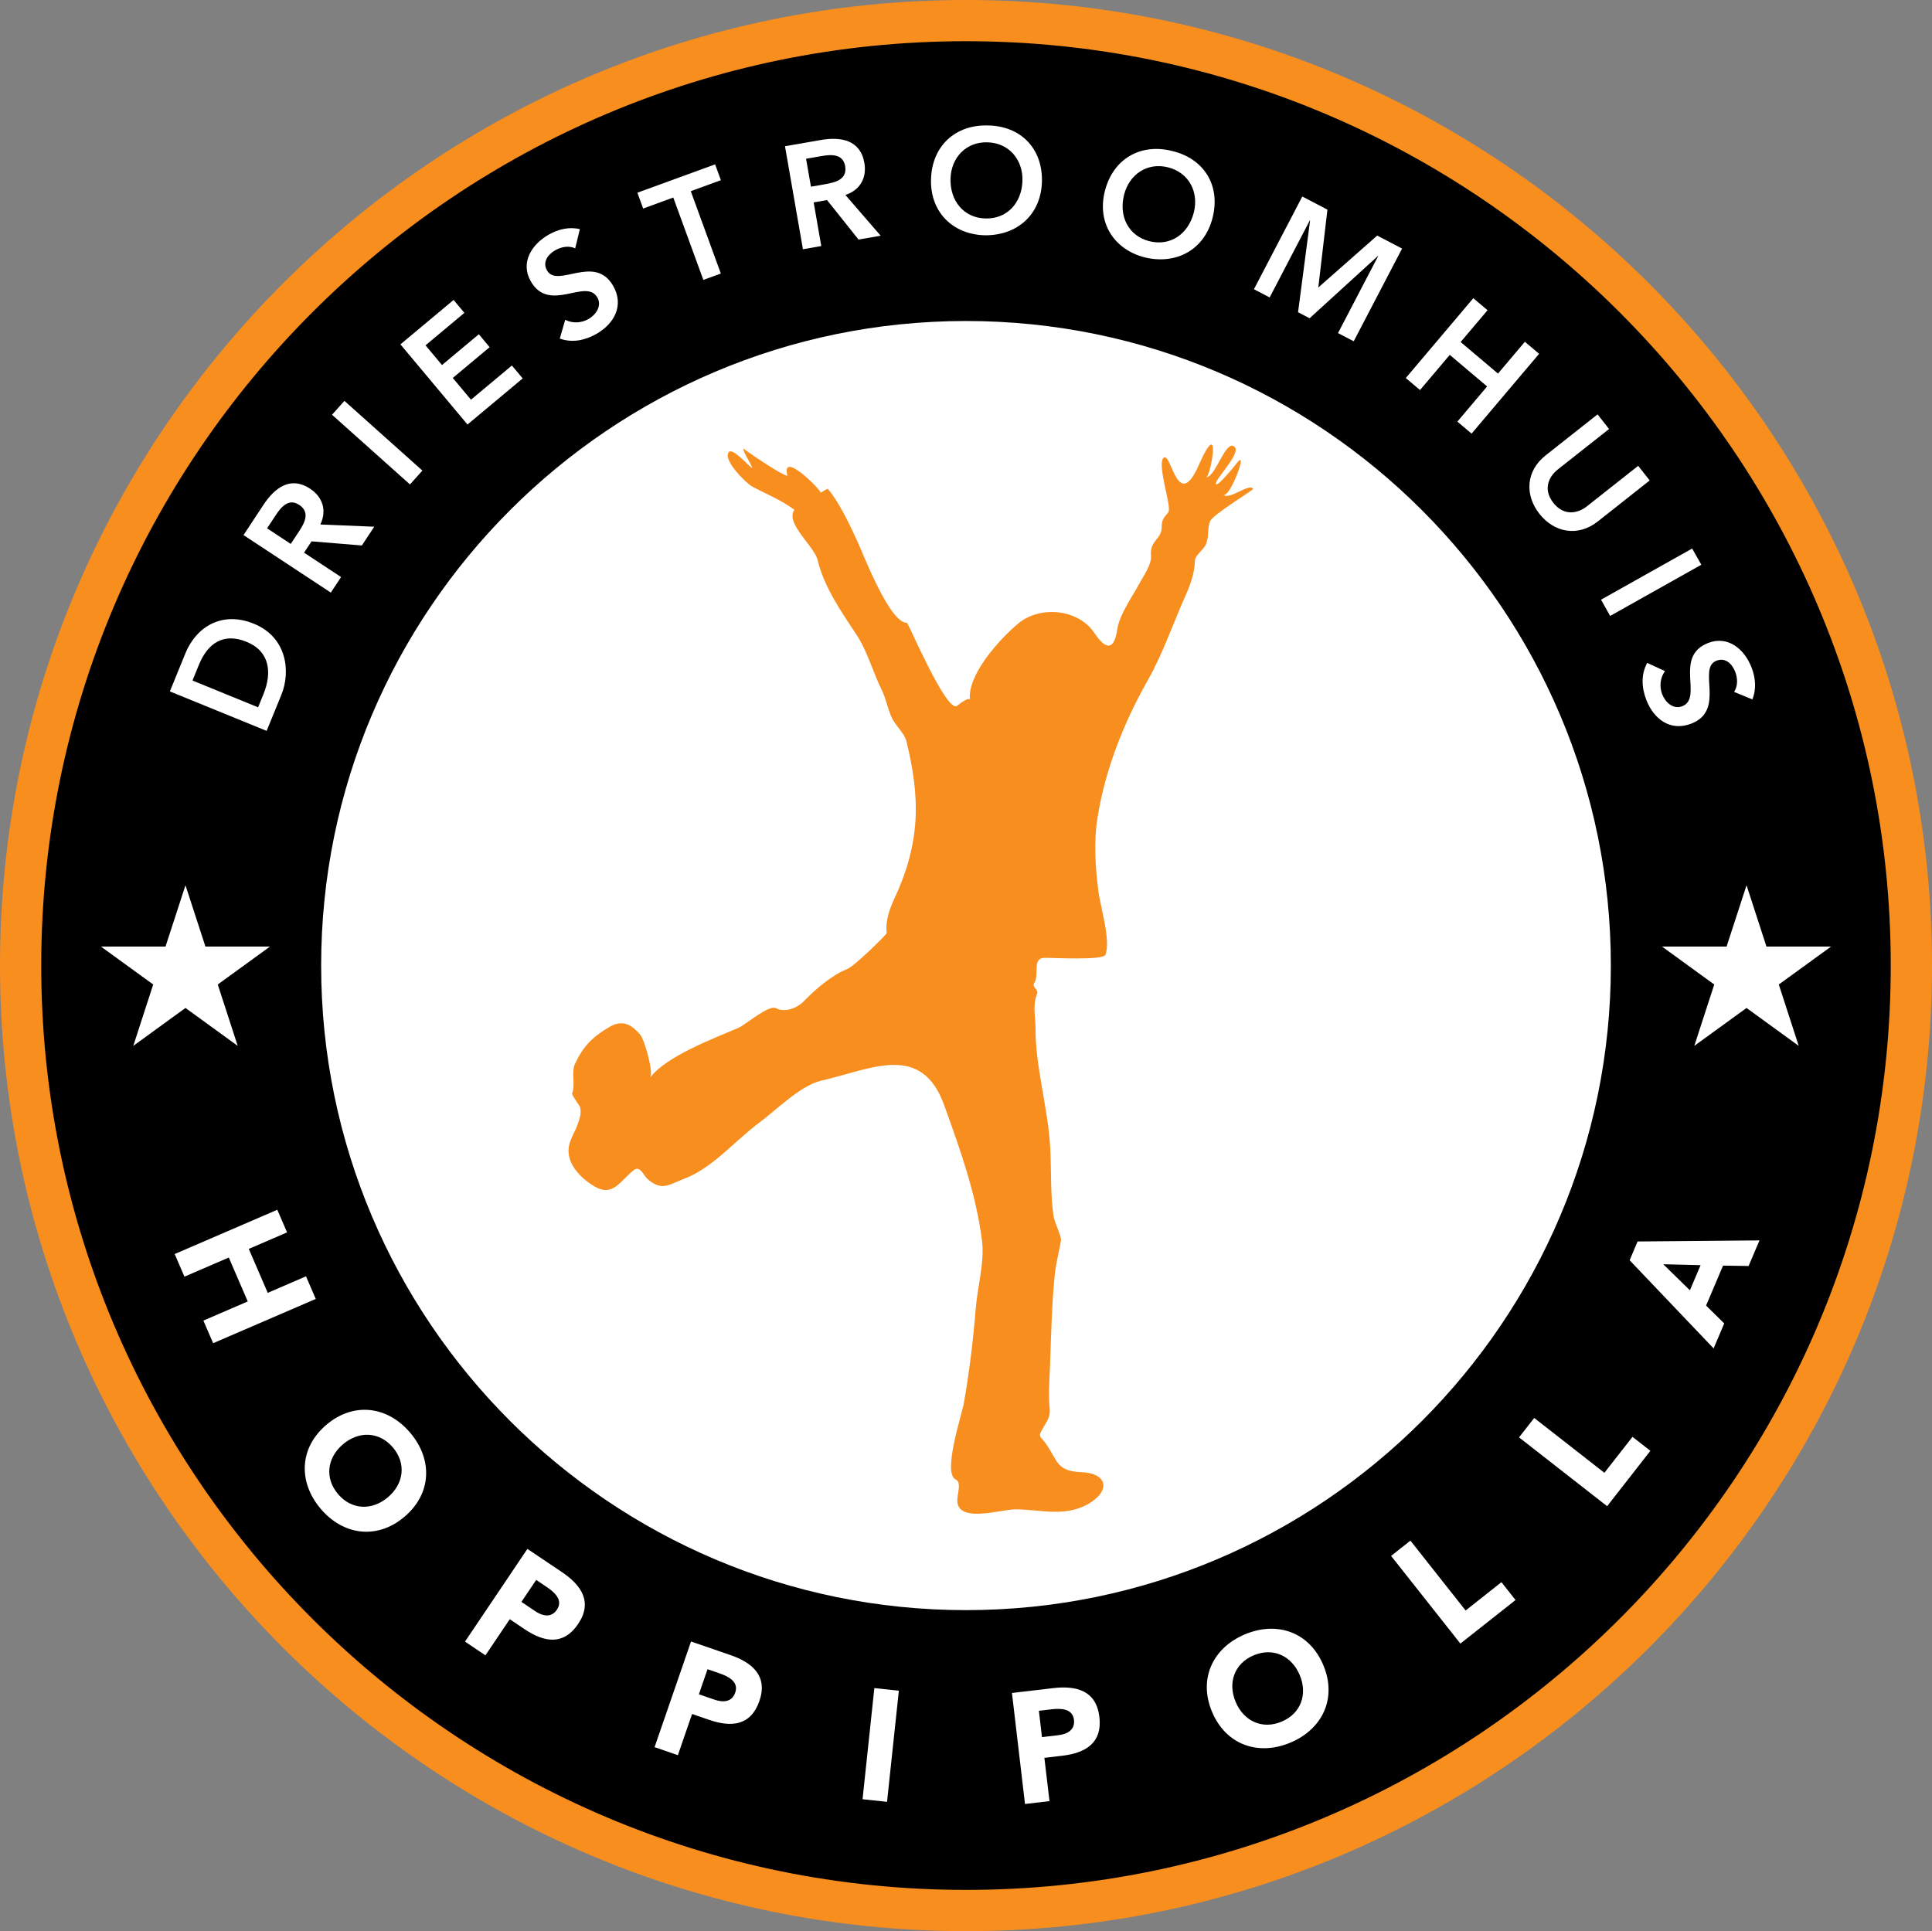
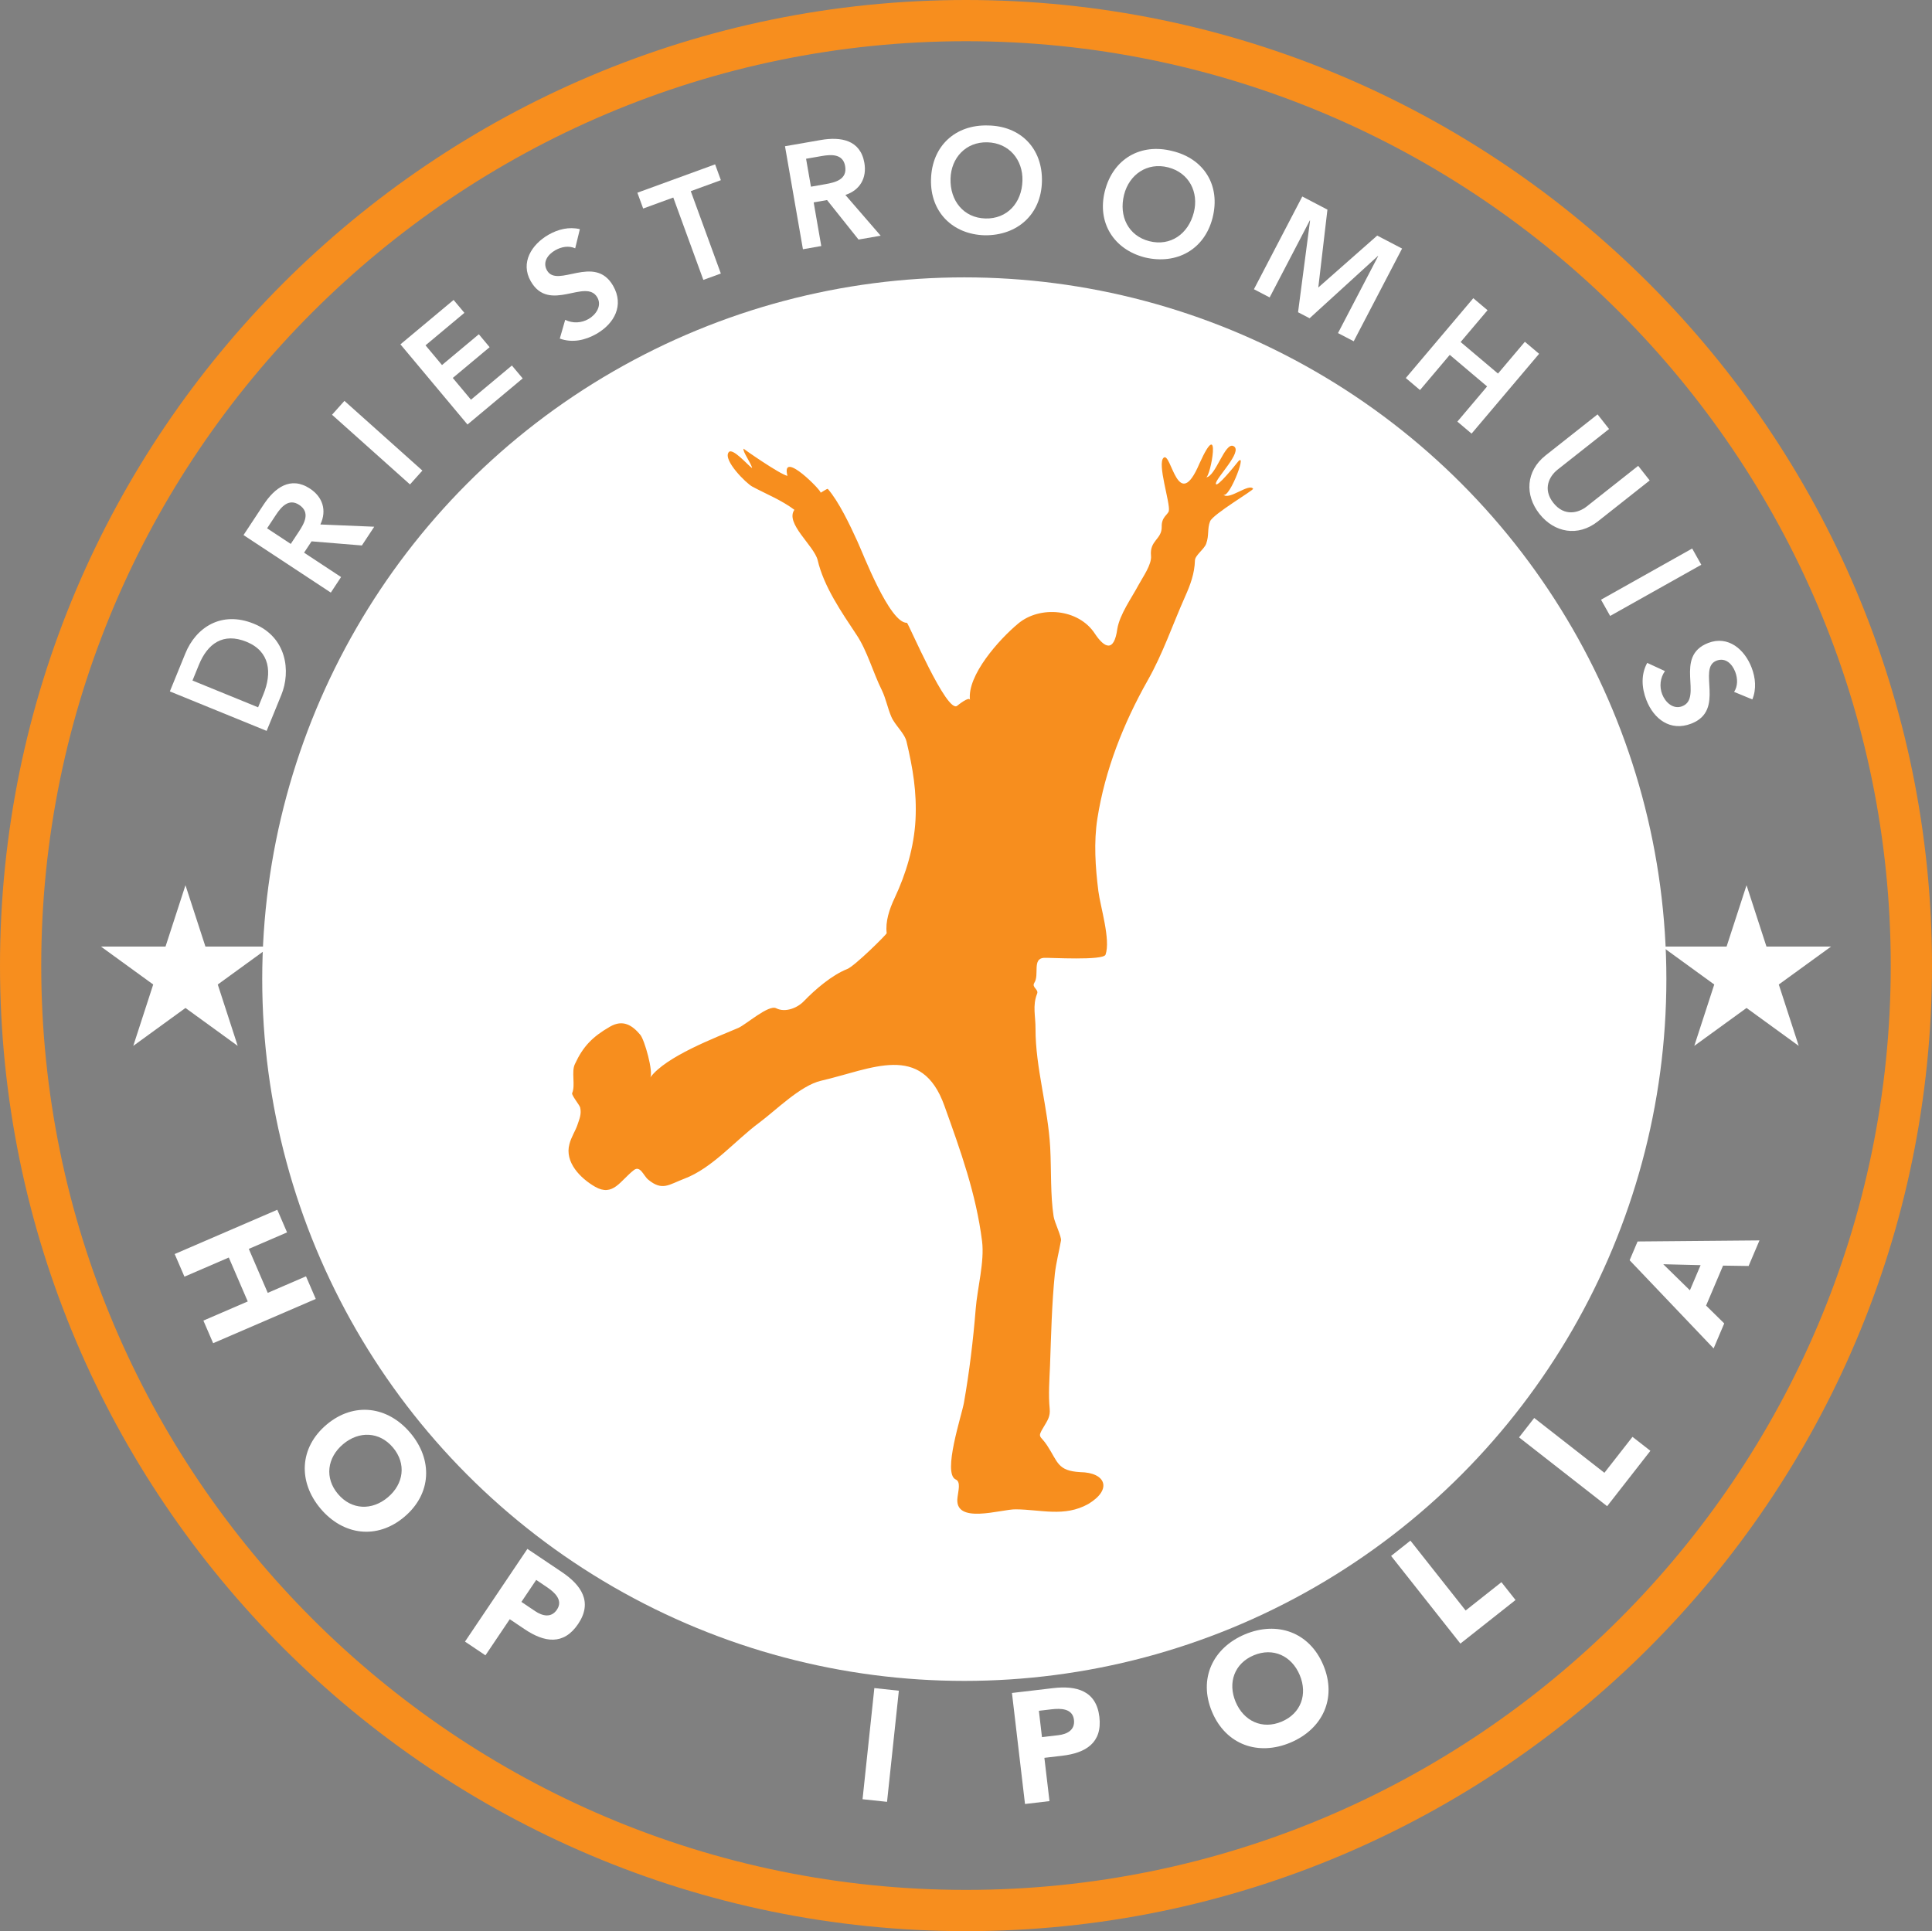
<svg xmlns="http://www.w3.org/2000/svg" version="1.1" id="Layer_1" x="0px" y="0px" width="160px" height="159.948px" viewBox="0 0 160 159.948" enable-background="new 0 0 160 159.948" xml:space="preserve">
  <rect x="0" y="0" width="160" height="159.948" fill="#808080" stroke="none" />
  <g>
    <ellipse fill="#FFFFFF" cx="79.859" cy="81.097" rx="58.143" ry="58.124" />
    <path fill="#F78E1E" d="M101.314,40.968c0.521,0.377,2.173-4.06,1.069-2.552c-0.03,0.045-1.638,2.048-1.689,1.653   c-0.055-0.429,2.272-2.681,1.472-3.112c-0.717-0.417-1.496,2.561-2.288,2.575c0.378,0.013,1.319-5.257-0.545-1.138   c-1.792,4.219-2.327-0.99-2.96-0.486c-0.572,0.449,0.562,3.771,0.425,4.416c-0.077,0.308-0.619,0.494-0.59,1.316   c0.014,1.04-1.017,1.114-0.886,2.395c0.072,0.727-0.702,1.791-1.042,2.431c-0.565,1.061-1.548,2.411-1.749,3.624   c-0.265,1.93-1.041,1.63-1.876,0.368c-1.349-2.042-4.527-2.317-6.328-0.816c-1.579,1.31-4.254,4.301-3.997,6.337   c-0.042-0.344-1.003,0.428-1.055,0.474c-0.844,0.728-4.055-6.868-4.166-6.868c-1.44,0.045-3.667-5.82-4.107-6.755   c-0.613-1.347-1.54-3.297-2.444-4.333c-0.047-0.054-0.534,0.302-0.609,0.311c0.234-0.029-3.314-3.663-2.736-1.394   c-0.643-0.134-3.64-2.234-3.631-2.249c-0.11,0.218,0.654,1.238,0.703,1.607c-0.328-0.216-1.63-1.737-1.941-1.313   c-0.488,0.654,1.459,2.577,1.955,2.842c1.169,0.626,2.413,1.116,3.49,1.924c-0.793,1.11,1.622,2.964,1.925,4.163   c0.511,2.203,1.986,4.325,3.209,6.173c0.893,1.322,1.381,3.154,2.115,4.621c0.338,0.709,0.461,1.439,0.774,2.174   c0.297,0.709,1.099,1.358,1.266,2.078c0.52,2.193,0.857,4.163,0.74,6.476c-0.121,2.242-0.777,4.446-1.731,6.475   c-0.44,0.926-0.774,1.958-0.655,2.903c0.012,0.093-2.673,2.75-3.274,2.974c-1.267,0.504-2.646,1.687-3.584,2.661   c-0.534,0.559-1.534,0.969-2.293,0.587c-0.63-0.325-2.498,1.352-3.144,1.631c-1.877,0.805-6.001,2.35-7.293,4.112   c0.295-0.423-0.468-3.151-0.824-3.552c-0.669-0.798-1.436-1.279-2.495-0.672c-1.45,0.832-2.24,1.638-2.913,3.102   c-0.315,0.647,0.06,1.747-0.229,2.411c-0.063,0.169,0.619,0.989,0.664,1.188c0.125,0.545-0.063,0.953-0.227,1.442   c-0.152,0.464-0.515,1.004-0.663,1.589c-0.407,1.492,0.9,2.828,2.128,3.534c1.493,0.85,2.073-0.501,3.219-1.389   c0.524-0.396,0.801,0.494,1.179,0.798c1.172,0.972,1.72,0.403,2.982-0.074c2.333-0.878,4.22-3.167,6.199-4.633   c1.411-1.048,3.425-3.092,5.139-3.486c4.183-0.962,8.327-3.225,10.213,2.087c1.346,3.75,2.621,7.295,3.114,11.201   c0.215,1.709-0.396,3.907-0.528,5.631c-0.206,2.568-0.526,5.211-0.973,7.752c-0.173,1.008-1.794,5.839-0.684,6.355   c0.441,0.187,0.213,0.937,0.154,1.469c-0.335,2.319,3.618,0.986,4.816,1.005c2.067,0.011,4.027,0.666,6.008-0.44   c2.022-1.209,1.455-2.614-0.668-2.641c-1.886-0.109-1.836-0.836-2.73-2.201c-0.559-0.869-0.867-0.606-0.289-1.547   c0.315-0.533,0.554-0.856,0.495-1.499c-0.117-1.157-0.022-2.381,0.026-3.539c0.092-2.529,0.146-5.133,0.401-7.638   c0.105-0.923,0.347-1.84,0.509-2.762c0.053-0.316-0.541-1.51-0.612-2c-0.271-1.737-0.183-3.839-0.281-5.694   c-0.181-3.32-1.225-6.628-1.217-9.844c0.007-1.05-0.262-1.901,0.128-2.894c0.162-0.369-0.462-0.522-0.23-0.903   c0.441-0.671-0.192-2.01,0.797-2.076c0.475-0.024,4.922,0.247,5.104-0.263c0.436-1.239-0.428-3.957-0.594-5.264   c-0.247-1.961-0.39-4.055-0.08-6.016c0.626-4.006,2.164-7.893,4.165-11.436c1.258-2.215,2.06-4.613,3.09-6.923   c0.439-0.983,0.792-1.923,0.823-3.015c0.009-0.42,0.767-0.928,0.93-1.379c0.258-0.71,0.078-1.236,0.324-1.858   c0.237-0.598,3.641-2.592,3.562-2.698C103.429,39.997,101.781,41.464,101.314,40.968z" />
-     <path d="M80,2.478c-42.746,0-77.522,34.765-77.522,77.497c0,42.729,34.776,77.493,77.522,77.493s77.522-34.764,77.522-77.493   C157.522,37.242,122.746,2.478,80,2.478z M80,133.36c-29.447,0-53.404-23.95-53.404-53.386c0-29.438,23.957-53.387,53.404-53.387   c29.447,0,53.404,23.949,53.404,53.387C133.404,109.41,109.447,133.36,80,133.36z" />
    <g>
      <path fill="#FFFFFF" d="M14.067,57.266l1.289-3.16c0.86-2.107,2.955-3.552,5.671-2.444c2.74,1.118,3.061,3.958,2.275,5.885    l-1.22,2.989L14.067,57.266z M21.809,57.518c0.731-1.79,0.556-3.563-1.391-4.36c-1.947-0.794-3.235,0.161-3.946,1.906    l-0.531,1.301l5.434,2.219L21.809,57.518z" />
      <path fill="#FFFFFF" d="M20.167,44.318l1.657-2.513c0.916-1.39,2.226-2.402,3.851-1.332c1.042,0.686,1.41,1.794,0.856,2.967    l4.462,0.186l-1.024,1.553l-4.167-0.342l-0.62,0.939l3.064,2.019l-0.849,1.287L20.167,44.318z M24.739,44.049    c0.479-0.726,0.976-1.614,0.036-2.233c-0.857-0.565-1.485,0.164-1.922,0.828l-0.734,1.114l1.96,1.292L24.739,44.049z" />
      <path fill="#FFFFFF" d="M27.497,34.352l1.027-1.149l6.456,5.773l-1.027,1.148L27.497,34.352z" />
      <path fill="#FFFFFF" d="M33.162,28.521l4.403-3.678l0.894,1.069l-3.219,2.69l1.364,1.633l3.051-2.55l0.894,1.07l-3.051,2.548    l1.505,1.802l3.39-2.831l0.894,1.068l-4.572,3.819L33.162,28.521z" />
      <path fill="#FFFFFF" d="M47.635,20.568c-0.518-0.239-1.137-0.136-1.657,0.163c-0.615,0.354-1.071,0.982-0.675,1.671    c0.866,1.505,3.937-1.402,5.473,1.27c0.926,1.611,0.104,3.127-1.37,3.975c-0.934,0.537-2.01,0.775-3.046,0.396l0.447-1.553    c0.616,0.309,1.342,0.272,1.936-0.07c0.616-0.353,1.121-1.095,0.725-1.784c-0.945-1.643-3.967,1.348-5.509-1.334    c-0.891-1.547,0.074-3.06,1.464-3.858c0.785-0.452,1.698-0.682,2.599-0.464L47.635,20.568z" />
      <path fill="#FFFFFF" d="M55.758,16.361l-2.494,0.911l-0.479-1.311l6.437-2.348l0.478,1.31l-2.494,0.91l2.491,6.822l-1.449,0.528    L55.758,16.361z" />
      <path fill="#FFFFFF" d="M65.01,12.112l2.965-0.516c1.639-0.285,3.274-0.023,3.608,1.892c0.214,1.229-0.34,2.256-1.573,2.658    l2.923,3.377l-1.833,0.318l-2.607-3.27l-1.108,0.192l0.629,3.615l-1.519,0.266L65.01,12.112z M68.34,15.256    c0.855-0.148,1.844-0.395,1.65-1.503c-0.176-1.012-1.138-0.969-1.921-0.832l-1.314,0.228l0.404,2.314L68.34,15.256z" />
      <path fill="#FFFFFF" d="M81.802,10.392c2.704,0.027,4.562,1.891,4.486,4.665c-0.074,2.703-2.031,4.458-4.736,4.431    c-2.666-0.074-4.525-1.937-4.45-4.639C77.178,12.074,79.135,10.317,81.802,10.392z M81.603,18.095    c1.797,0.051,3.021-1.287,3.072-3.132c0.047-1.723-1.102-3.126-2.899-3.176c-1.786-0.05-3.011,1.286-3.057,3.01    C78.668,16.642,79.817,18.045,81.603,18.095z" />
      <path fill="#FFFFFF" d="M97.065,12.505c2.634,0.619,4.038,2.844,3.355,5.535c-0.666,2.62-2.962,3.903-5.595,3.285    c-2.584-0.658-3.989-2.883-3.324-5.502C92.185,13.132,94.479,11.849,97.065,12.505z M95.182,19.977    c1.744,0.442,3.23-0.592,3.686-2.381c0.424-1.673-0.389-3.292-2.132-3.736c-1.733-0.44-3.22,0.596-3.644,2.266    C92.638,17.917,93.451,19.536,95.182,19.977z" />
      <path fill="#FFFFFF" d="M107.85,16.276l2.082,1.087l-0.756,6.449l4.878-4.3l2.06,1.075l-4.005,7.679l-1.302-0.678l3.327-6.378    l-0.021-0.01l-5.658,5.16l-0.956-0.498l0.996-7.593l-0.022-0.012l-3.326,6.378l-1.302-0.679L107.85,16.276z" />
      <path fill="#FFFFFF" d="M122.012,24.699l1.18,0.995l-2.229,2.634l3.094,2.613l2.227-2.633l1.178,0.996l-5.592,6.611l-1.177-0.995    l2.463-2.913l-3.093-2.615l-2.464,2.914l-1.177-0.996L122.012,24.699z" />
      <path fill="#FFFFFF" d="M132.322,43.19c-1.644,1.297-3.603,0.926-4.831-0.628c-1.228-1.556-1.133-3.548,0.51-4.844l4.302-3.397    l0.953,1.211l-4.262,3.365c-0.672,0.531-1.268,1.593-0.351,2.754s2.089,0.829,2.761,0.298l4.263-3.366l0.954,1.21L132.322,43.19z" />
      <path fill="#FFFFFF" d="M140.139,45.431l0.755,1.345l-7.549,4.239l-0.755-1.344L140.139,45.431z" />
      <path fill="#FFFFFF" d="M143.611,57.306c0.312-0.476,0.307-1.103,0.092-1.663c-0.256-0.661-0.81-1.208-1.551-0.922    c-1.619,0.625,0.787,4.104-2.088,5.214c-1.732,0.671-3.105-0.374-3.721-1.96c-0.389-1.004-0.459-2.104,0.072-3.071l1.469,0.679    c-0.399,0.562-0.474,1.286-0.227,1.925c0.257,0.661,0.911,1.273,1.653,0.988c1.768-0.684-0.73-4.126,2.155-5.242    c1.665-0.643,3.017,0.542,3.594,2.036c0.326,0.845,0.414,1.782,0.062,2.64L143.611,57.306z" />
    </g>
    <g>
      <path fill="#FFFFFF" d="M22.965,100.199l0.808,1.875l-3.169,1.366l1.569,3.641l3.169-1.369l0.808,1.873l-8.498,3.666l-0.808-1.872    l3.673-1.586l-1.569-3.638l-3.673,1.586l-0.808-1.875L22.965,100.199z" />
      <path fill="#FFFFFF" d="M33.983,118.682c1.863,2.209,1.771,5.042-0.498,6.954c-2.269,1.914-5.075,1.525-6.938-0.683    c-1.863-2.211-1.771-5.042,0.498-6.958C29.314,116.083,32.122,116.471,33.983,118.682z M27.987,123.738    c1.121,1.331,2.813,1.391,4.133,0.278c1.319-1.111,1.545-2.791,0.425-4.123c-1.121-1.328-2.814-1.39-4.133-0.277    C27.093,120.729,26.866,122.409,27.987,123.738z" />
      <path fill="#FFFFFF" d="M43.677,128.288l2.854,1.918c1.595,1.073,2.577,2.473,1.35,4.297c-1.212,1.8-2.81,1.527-4.428,0.44    l-1.237-0.831l-2.014,2.992l-1.693-1.138L43.677,128.288z M43.181,132.678l1.129,0.76c0.596,0.401,1.332,0.599,1.814-0.119    c0.533-0.792-0.198-1.44-0.849-1.876l-0.868-0.586L43.181,132.678z" />
-       <path fill="#FFFFFF" d="M57.228,135.958l3.253,1.12c1.818,0.627,3.125,1.727,2.41,3.805c-0.708,2.053-2.323,2.201-4.166,1.564    l-1.41-0.486l-1.176,3.412l-1.93-0.665L57.228,135.958z M57.878,140.331l1.287,0.443c0.68,0.234,1.441,0.234,1.723-0.581    c0.311-0.903-0.562-1.343-1.304-1.599l-0.989-0.341L57.878,140.331z" />
      <path fill="#FFFFFF" d="M72.41,139.816l2.029,0.218l-0.978,9.204l-2.028-0.216L72.41,139.816z" />
      <path fill="#FFFFFF" d="M83.806,140.221l3.417-0.402c1.91-0.223,3.566,0.2,3.823,2.383c0.253,2.155-1.138,2.989-3.073,3.218    l-1.482,0.173l0.423,3.585l-2.028,0.239L83.806,140.221z M86.291,143.878l1.351-0.159c0.714-0.083,1.399-0.414,1.299-1.271    c-0.111-0.948-1.087-0.966-1.867-0.873l-1.038,0.123L86.291,143.878z" />
      <path fill="#FFFFFF" d="M103.099,135.365c2.664-1.12,5.341-0.189,6.491,2.547c1.151,2.734-0.055,5.3-2.722,6.42    c-2.663,1.12-5.34,0.19-6.491-2.545C99.228,139.049,100.434,136.487,103.099,135.365z M106.139,142.596    c1.605-0.674,2.167-2.272,1.498-3.861c-0.669-1.592-2.205-2.307-3.809-1.633c-1.604,0.672-2.166,2.271-1.497,3.861    C103.001,142.553,104.537,143.271,106.139,142.596z" />
      <path fill="#FFFFFF" d="M115.205,128.87l1.6-1.266l4.572,5.787l2.965-2.346l1.168,1.477l-4.567,3.609L115.205,128.87z" />
      <path fill="#FFFFFF" d="M125.801,119.052l1.256-1.608l5.812,4.541l2.327-2.977l1.482,1.156l-3.582,4.588L125.801,119.052z" />
      <path fill="#FFFFFF" d="M134.959,104.38l0.659-1.554l10.095-0.089l-0.901,2.119l-2.116-0.031l-1.405,3.311l1.502,1.477    l-0.878,2.07L134.959,104.38z M137.744,104.711l2.207,2.159l0.885-2.083L137.744,104.711z" />
    </g>
    <polygon fill="#FFFFFF" points="15.36,73.319 17.013,78.401 22.358,78.401 18.034,81.542 19.686,86.625 15.36,83.485    11.037,86.625 12.688,81.542 8.362,78.401 13.707,78.401  " />
    <polygon fill="#FFFFFF" points="144.641,73.319 146.291,78.401 151.639,78.401 147.312,81.542 148.963,86.625 144.641,83.485    140.314,86.625 141.967,81.542 137.641,78.401 142.988,78.401  " />
    <path fill="#F78E1E" d="M80,0C35.888,0,0,35.877,0,79.974c0,44.094,35.888,79.974,80,79.974c44.111,0,80-35.88,80-79.974   C160,35.877,124.111,0,80,0z M80,156.532c-42.229,0-76.585-34.346-76.585-76.558C3.415,37.759,37.771,3.413,80,3.413   c42.229,0,76.584,34.346,76.584,76.561C156.584,122.186,122.229,156.532,80,156.532z" />
  </g>
</svg>